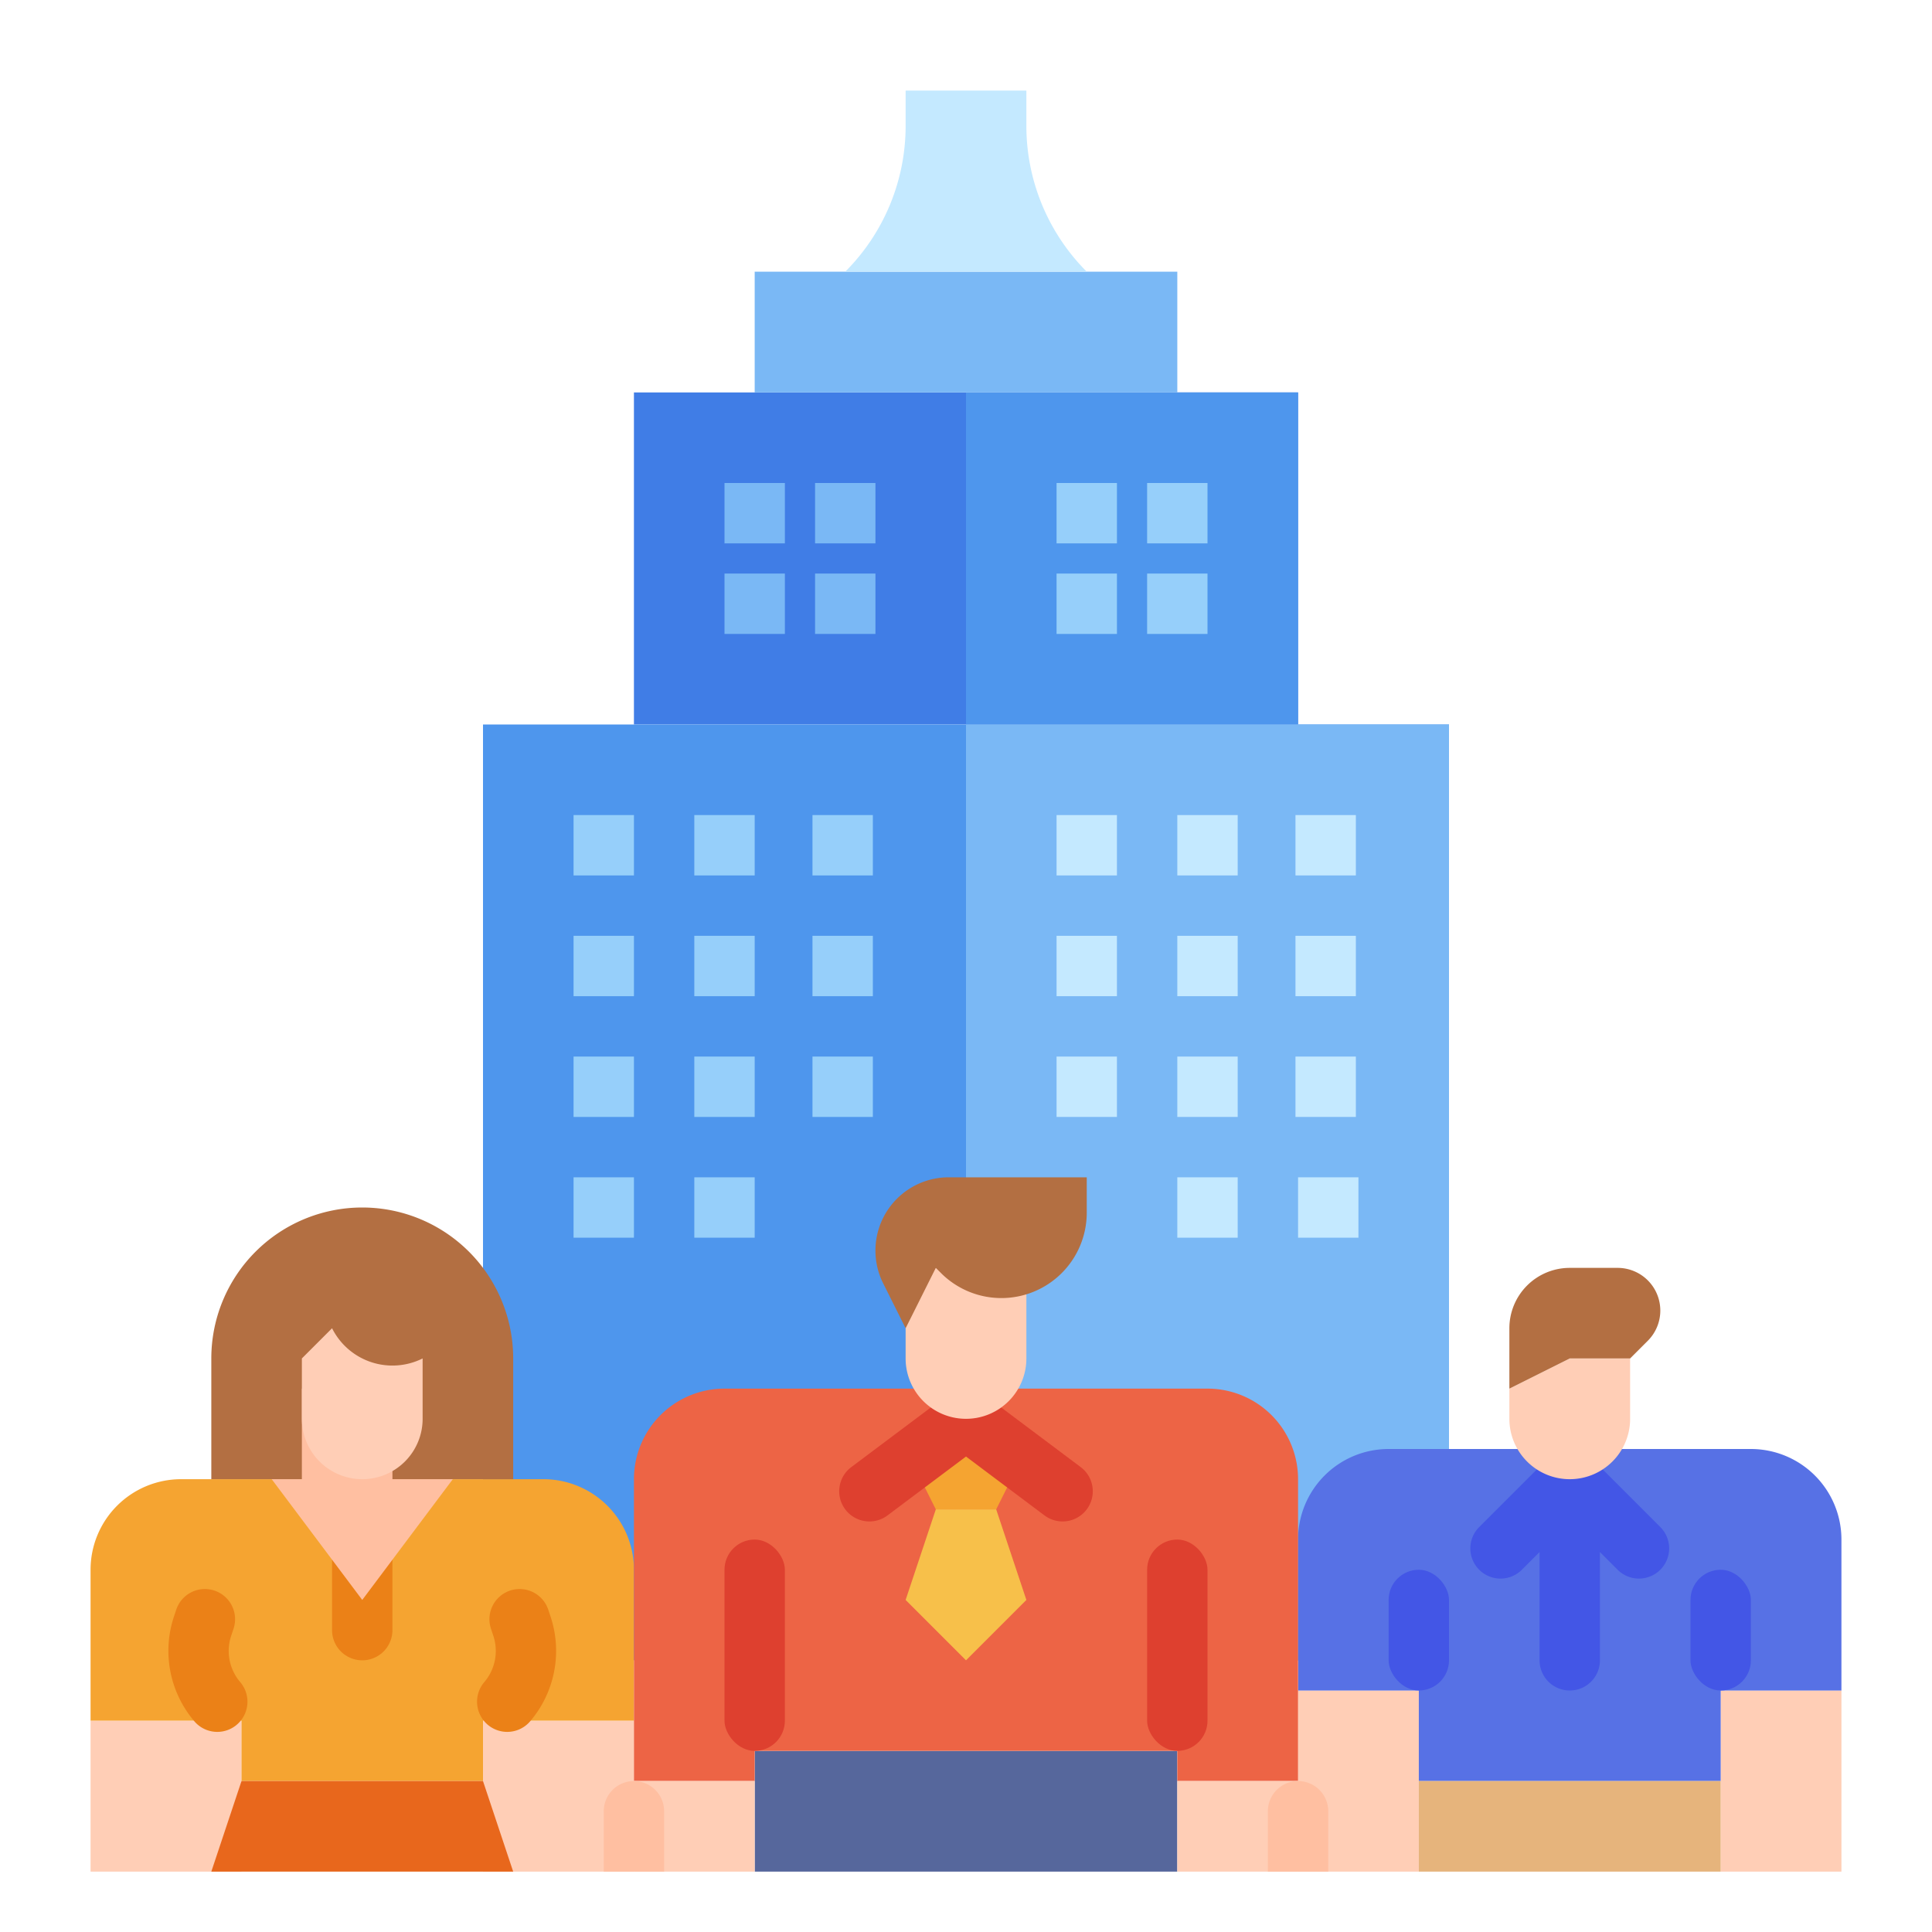
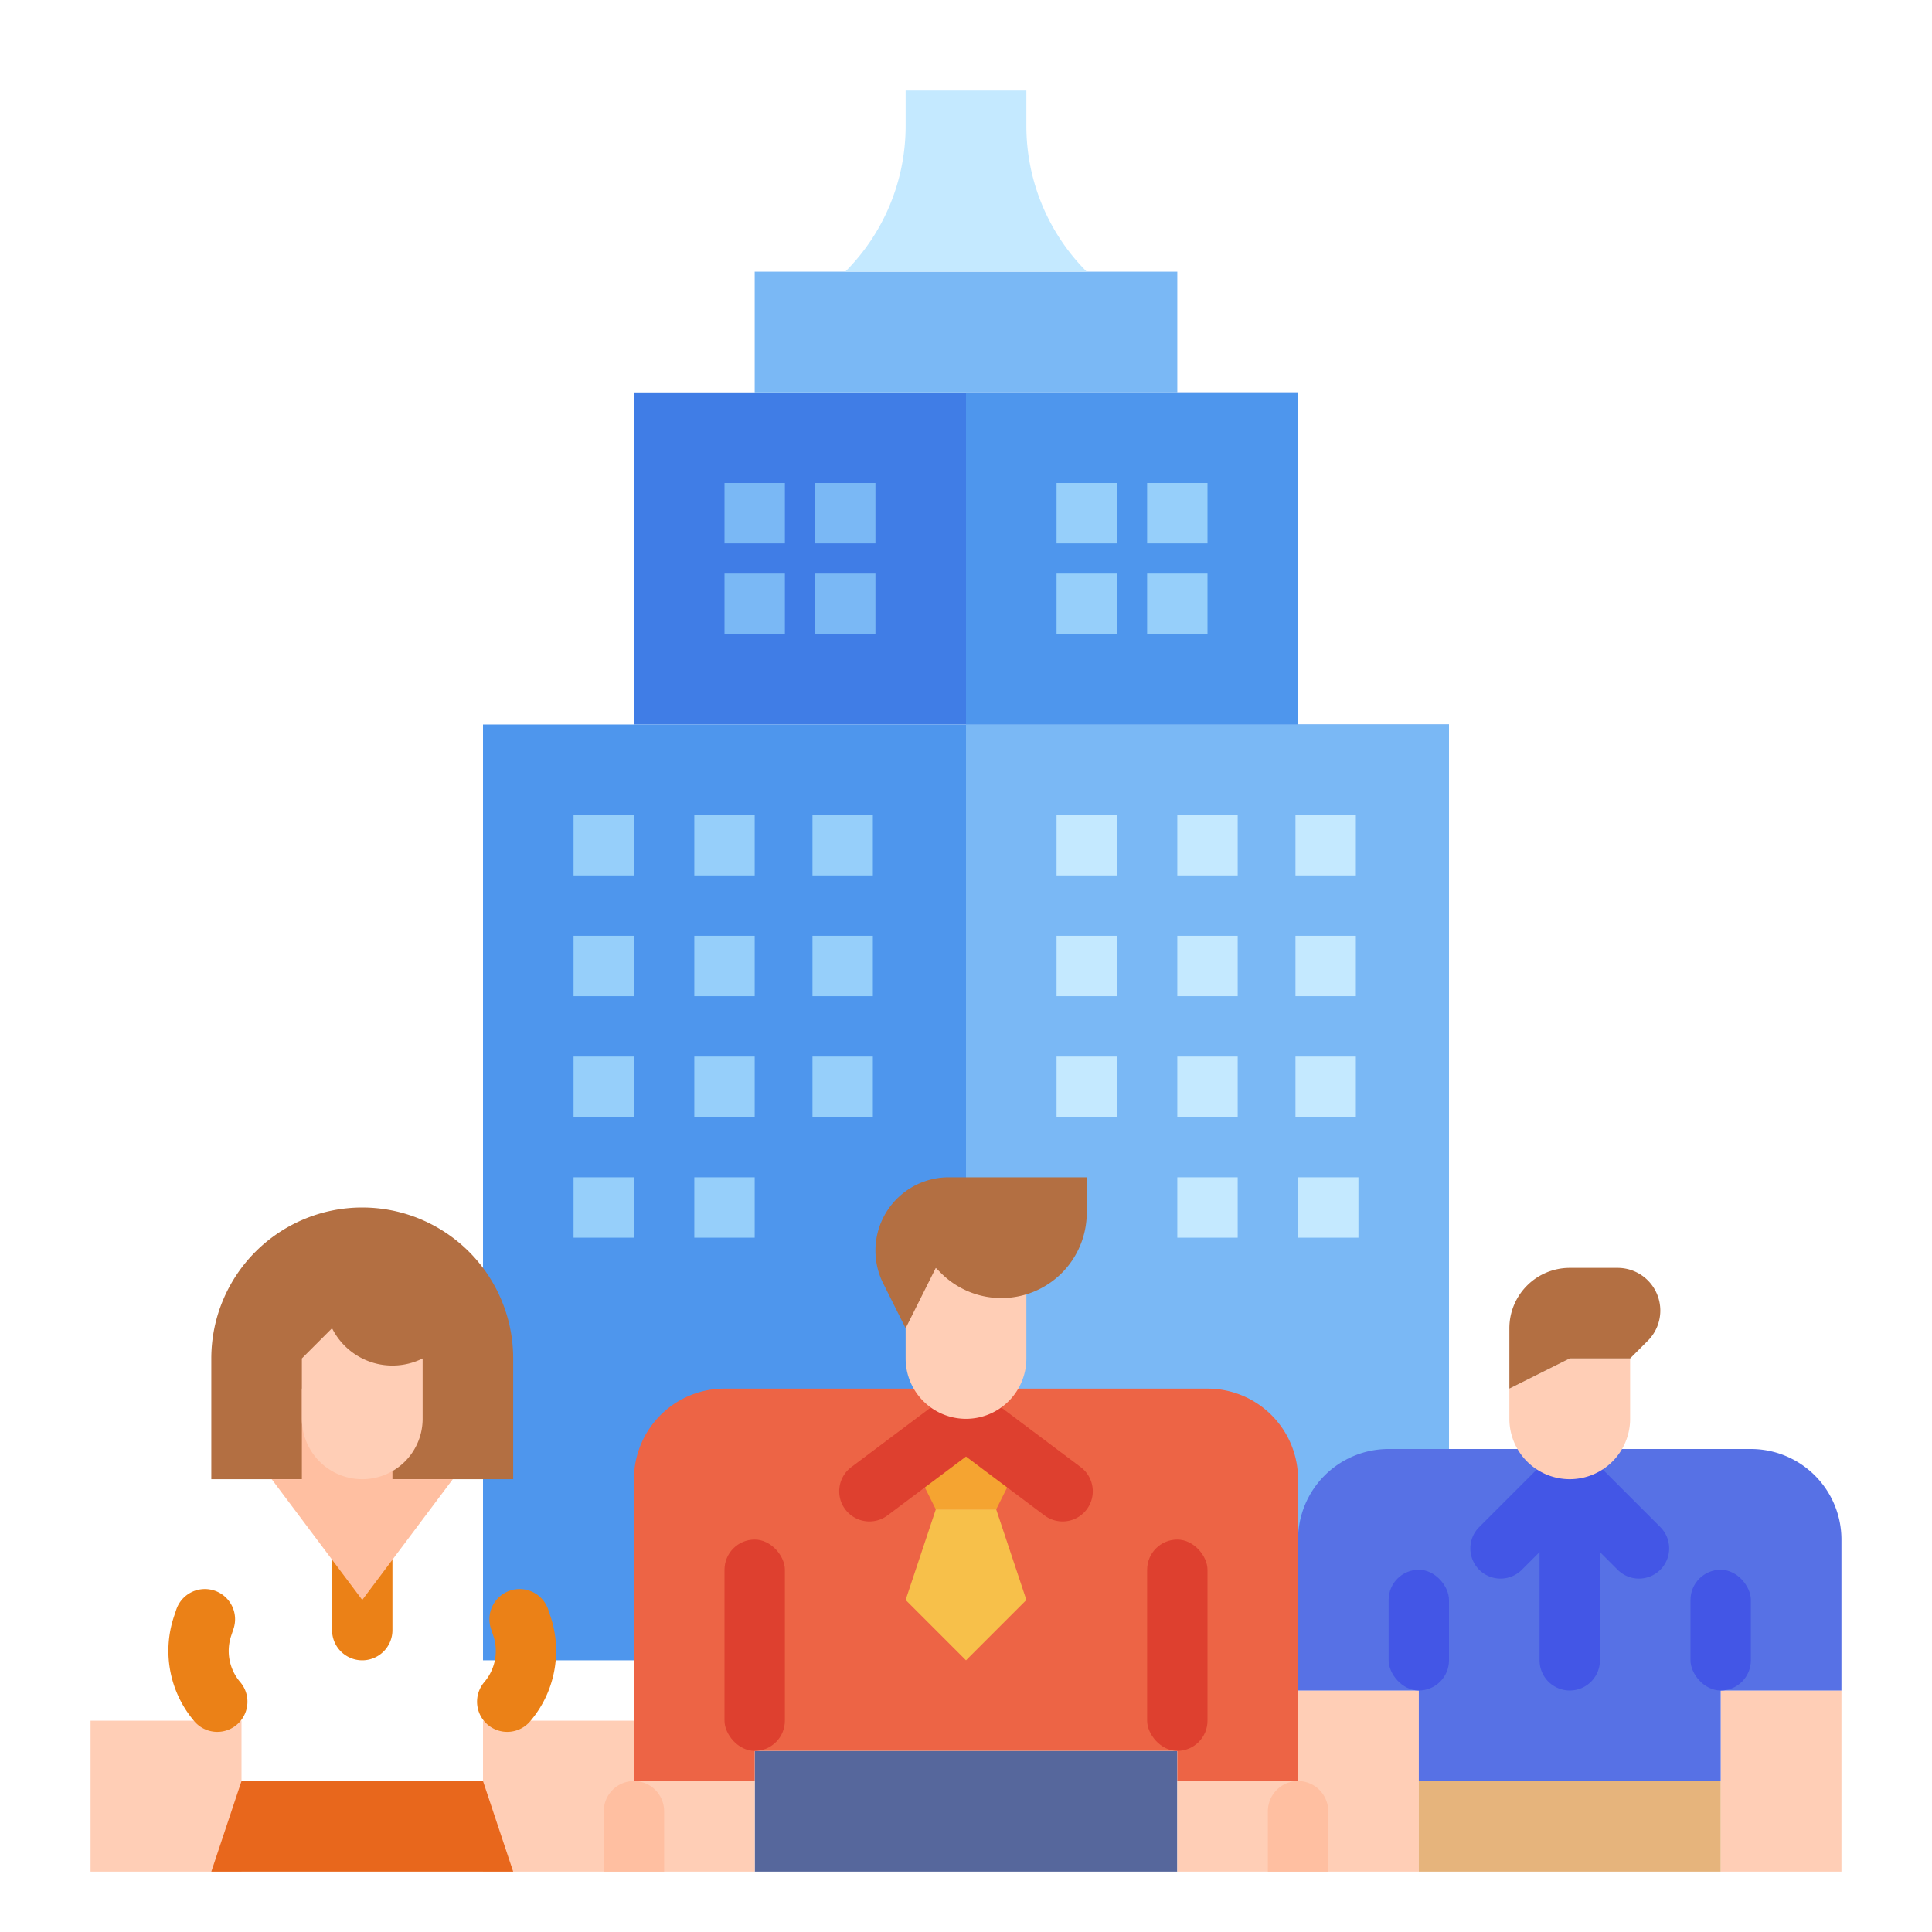
<svg xmlns="http://www.w3.org/2000/svg" id="flat" height="512" viewBox="0 0 512 512" width="512">
  <path d="m168 104h176v88h-176z" fill="#407de6" />
  <path d="m256 104h88v88h-88z" fill="#4e96ed" />
  <path d="m128 192h256v248h-256z" fill="#4e96ed" />
  <path d="m256 192h128v248h-128z" fill="#7ab8f5" />
  <path d="m24 456h40v40h-40z" fill="#ffceb6" />
  <path d="m128 456h40v40h-40z" fill="#ffceb6" />
-   <path d="m168 456h-40v16h-64v-16h-40v-40a24 24 0 0 1 24-24h96a24 24 0 0 1 24 24z" fill="#f5a431" />
  <path d="m96 440a8 8 0 0 1 -8-8v-24h16v24a8 8 0 0 1 -8 8z" fill="#eb8117" />
  <path d="m56 392v-32a40 40 0 0 1 40-40 40 40 0 0 1 40 40v32z" fill="#b36f42" />
  <path d="m80 368h24v32h-24z" fill="#ffbfa1" />
  <path d="m344 448h32v48h-32z" fill="#ffceb6" />
  <path d="m456 448h32v48h-32z" fill="#ffceb6" />
  <path d="m376 472v-24h-32v-40a24 24 0 0 1 24-24h96a24 24 0 0 1 24 24v40h-32v24z" fill="#5771e5" />
  <path d="m200 464h112v32h-112z" fill="#56679c" />
  <path d="m200 464v8h-32v-80a24 24 0 0 1 24-24h128a24 24 0 0 1 24 24v80h-32v-8z" fill="#ed6445" />
  <path d="m248 400-8-16 16-8 16 8-8 16z" fill="#f5a431" />
  <path d="m248 400h16l8 24-16 16-16-16z" fill="#f7c04a" />
  <path d="m276.8 401.6-20.8-15.6-20.8 15.6a8 8 0 0 1 -11.2-1.6 8 8 0 0 1 1.6-11.2l25.6-19.2a7.998 7.998 0 0 1 9.6 0l25.6 19.2a8 8 0 0 1 1.6 11.2 8 8 0 0 1 -11.2 1.6z" fill="#de402f" />
  <path d="m272 336v24a16 16 0 0 1 -16 16 16 16 0 0 1 -16-16v-24z" fill="#ffceb6" />
  <path d="m240 352-5.95-11.9a19.417 19.417 0 0 1 -2.05-8.683 19.416 19.416 0 0 1 19.416-19.416h36.584v9.373a22.627 22.627 0 0 1 -22.627 22.627 22.627 22.627 0 0 1 -16-6.627l-1.373-1.373z" fill="#b36f42" />
  <path d="m168 472h32v24h-32z" fill="#ffceb6" />
  <path d="m312 472h32v24h-32z" fill="#ffceb6" />
  <rect fill="#de402f" height="56" rx="8" width="16" x="192" y="408" />
  <path d="m352 496h-16v-16a8 8 0 0 1 8-8 8 8 0 0 1 8 8z" fill="#ffbfa1" />
  <path d="m120 392-24 32-24-32z" fill="#ffbfa1" />
  <rect fill="#de402f" height="56" rx="8" width="16" x="304" y="408" />
  <path d="m376 472h80v24h-80z" fill="#e6b47c" />
  <rect fill="#4356e6" height="32" rx="8" width="16" x="448" y="416" />
  <rect fill="#4356e6" height="32" rx="8" width="16" x="368" y="416" />
  <path d="m410.343 386.343-18.343 18.343a8 8 0 0 0 0 11.313 8 8 0 0 0 11.313 0l4.687-4.687v28.687a8 8 0 0 0 8 8 8 8 0 0 0 8-8v-28.687l4.687 4.687a8 8 0 0 0 11.313 0 8 8 0 0 0 0-11.313l-18.343-18.343a8 8 0 0 0 -11.313-0z" fill="#4356e6" />
  <path d="m64.733 454.534a7.981 7.981 0 0 1 -13.166 1.698 28.777 28.777 0 0 1 -5.499-27.733l.64-1.919a8 8 0 0 1 10.119-5.059 8 8 0 0 1 5.06 10.119l-.639 1.918a12.693 12.693 0 0 0 2.411 12.215 7.99 7.99 0 0 1 1.076 8.761z" fill="#eb8117" />
  <path d="m127.267 454.534a7.99 7.99 0 0 1 1.076-8.761 12.693 12.693 0 0 0 2.411-12.215l-.639-1.918a8 8 0 0 1 5.06-10.119 8 8 0 0 1 10.119 5.059l.64 1.919a28.777 28.777 0 0 1 -5.499 27.733 7.981 7.981 0 0 1 -13.166-1.698z" fill="#eb8117" />
  <path d="m80 360 8-8a17.889 17.889 0 0 0 24 8v16a16 16 0 0 1 -16 16 16 16 0 0 1 -16-16z" fill="#ffceb6" />
  <path d="m56 496 8-24h64l8 24z" fill="#e8671c" />
  <path d="m192 128h16v16h-16z" fill="#7ab8f5" />
  <path d="m216 128h16v16h-16z" fill="#7ab8f5" />
  <path d="m192 152h16v16h-16z" fill="#7ab8f5" />
  <g fill="#96cffa">
    <path d="m152 216h16v16h-16z" />
    <path d="m184 216h16v16h-16z" />
    <path d="m215.314 216h16v16h-16z" />
    <path d="m152 248h16v16h-16z" />
    <path d="m184 248h16v16h-16z" />
    <path d="m215.314 248h16v16h-16z" />
    <path d="m152 280h16v16h-16z" />
    <path d="m184 280h16v16h-16z" />
    <path d="m152 312h16v16h-16z" />
    <path d="m184 312h16v16h-16z" />
  </g>
  <path d="m312 312h16v16h-16z" fill="#c4e9ff" />
  <path d="m344 312h16v16h-16z" fill="#c4e9ff" />
  <path d="m215.314 280h16v16h-16z" fill="#96cffa" />
  <path d="m280 216h16v16h-16z" fill="#c4e9ff" />
  <path d="m312 216h16v16h-16z" fill="#c4e9ff" />
  <path d="m343.314 216h16v16h-16z" fill="#c4e9ff" />
  <path d="m280 248h16v16h-16z" fill="#c4e9ff" />
  <path d="m312 248h16v16h-16z" fill="#c4e9ff" />
  <path d="m343.314 248h16v16h-16z" fill="#c4e9ff" />
  <path d="m280 280h16v16h-16z" fill="#c4e9ff" />
  <path d="m312 280h16v16h-16z" fill="#c4e9ff" />
  <path d="m343.314 280h16v16h-16z" fill="#c4e9ff" />
  <path d="m216 152h16v16h-16z" fill="#7ab8f5" />
  <path d="m280 128h16v16h-16z" fill="#96cffa" />
  <path d="m304 128h16v16h-16z" fill="#96cffa" />
  <path d="m280 152h16v16h-16z" fill="#96cffa" />
  <path d="m304 152h16v16h-16z" fill="#96cffa" />
  <path d="m200 72h112v32h-112z" fill="#7ab8f5" />
  <path d="m224 72a54.627 54.627 0 0 0 16-38.627v-9.373h32v9.373a54.627 54.627 0 0 0 16 38.627z" fill="#c4e9ff" />
  <path d="m400 368 16-8h16v16a16 16 0 0 1 -16 16 16 16 0 0 1 -16-16z" fill="#ffceb6" />
  <path d="m432 360 4.686-4.686a11.314 11.314 0 0 0 3.314-8 11.314 11.314 0 0 0 -11.314-11.314h-12.686a16 16 0 0 0 -16 16v16l16-8z" fill="#b36f42" />
  <path d="m176 496h-16v-16a8 8 0 0 1 8-8 8 8 0 0 1 8 8z" fill="#ffbfa1" />
</svg>